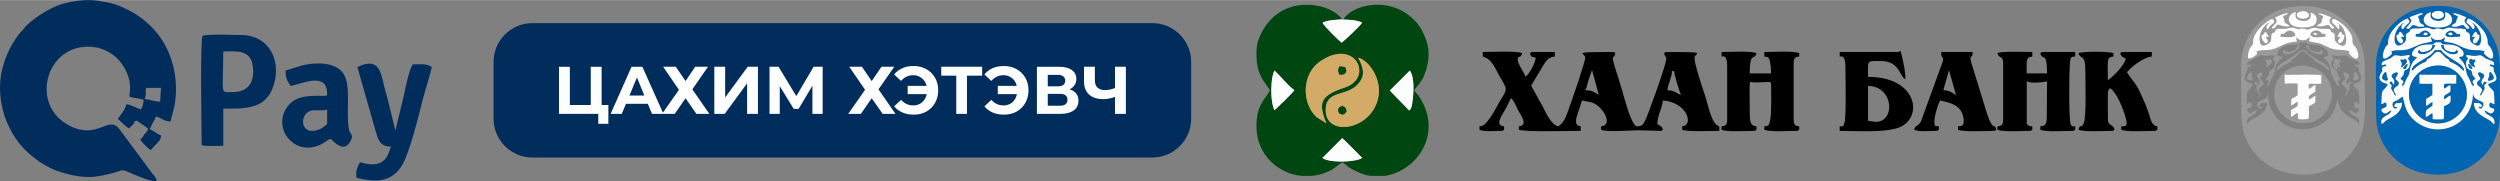
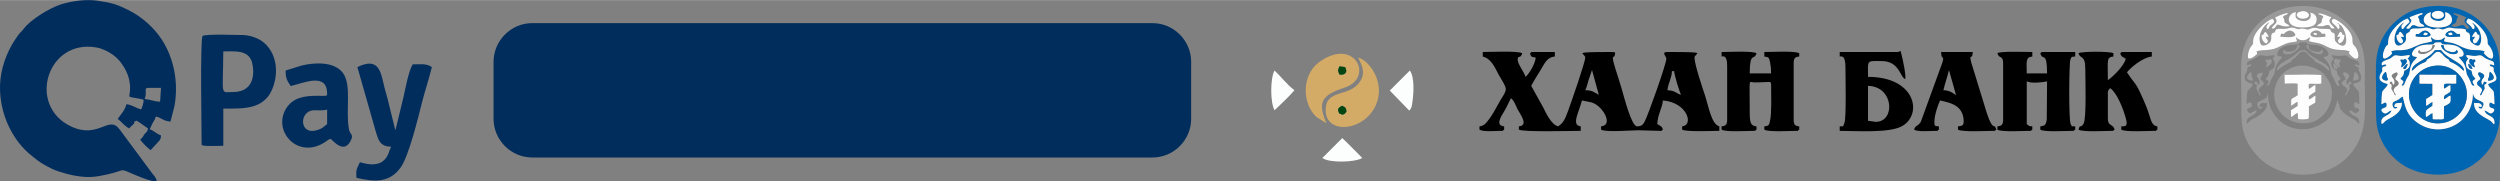
<svg xmlns="http://www.w3.org/2000/svg" xml:space="preserve" width="317px" height="23px" version="1.1" style="shape-rendering:geometricPrecision; text-rendering:geometricPrecision; image-rendering:optimizeQuality; fill-rule:evenodd; clip-rule:evenodd" viewBox="0 0 166.14 12.04">
  <rect x="0" y="0" width="166.14" height="12.04" fill="#808080" stroke="none" />
  <defs>
    <style type="text/css">  .fil4 {fill:black} .fil3 {fill:#004611} .fil7 {fill:#0066B2} .fil1 {fill:#012D5D} .fil0 {fill:#012D5D} .fil8 {fill:#999999} .fil5 {fill:#D3AB67} .fil6 {fill:#FCFEFE} .fil9 {fill:#FDFDFD} .fil2 {fill:white;fill-rule:nonzero}  </style>
  </defs>
  <g id="Layer_x0020_1">
    <path class="fil0" d="M35.37 1.53l41.22 0c1.41,0 2.57,1.16 2.57,2.57l0 3.79c0,1.41 -1.16,2.57 -2.57,2.57l-41.22 0c-1.41,0 -2.57,-1.16 -2.57,-2.57l0 -3.79c0,-1.41 1.16,-2.57 2.57,-2.57z" />
    <path class="fil1" d="M9.84 5.83l0.86 0 -0.06 0.92c-0.36,0 -0.68,-0.15 -1.03,-0.18 0.19,-0.4 -0.07,-0.74 0.23,-0.74zm-0.92 2.24c0,-0.01 0.13,-0.03 0.17,-0.06 0.01,0.01 0.02,0.01 0.03,0.02l0.06 0.05c0.01,0.01 0.03,0.02 0.04,0.02l0.62 0.43c-0.07,0.29 -0.1,0.2 -0.25,0.39 -0.05,0.07 -0.05,0.1 -0.1,0.17l-0.17 0.19c0.15,0.21 0.47,0.53 0.69,0.69l0.58 -0.63c0.08,-0.11 0.1,-0.15 0.11,-0.35 -0.28,-0.08 -0.49,-0.34 -0.75,-0.4 0.04,-0.07 0.05,-0.11 0.09,-0.2l0.09 -0.19c0.01,-0.01 0.03,-0.06 0.04,-0.07l0.11 -0.19c0.01,-0.01 0.01,-0.02 0.02,-0.04l0.05 -0.16c0.33,0.04 0.53,0.32 0.98,0.33l0.27 -1.05c0.27,-1.57 -0.04,-3.15 -0.85,-4.4 -0.52,-0.8 -1.35,-1.53 -2.2,-1.95 -0.74,-0.37 -1.09,-0.49 -2.07,-0.63 -0.84,-0.12 -1.8,0.05 -2.42,0.24 -0.76,0.24 -2.02,1.01 -2.47,1.61 -0.28,0.36 -0.17,0.11 -0.61,0.77 -0.55,0.83 -0.96,1.96 -0.98,3.05 -0.03,1.79 0.77,3.6 2.16,4.68 0.29,0.23 0.46,0.37 0.78,0.55 0.26,0.15 0.62,0.34 0.94,0.44 0.58,0.2 1.58,0.45 2.38,0.36 0.41,-0.04 1.27,-0.23 1.65,-0.37 0.23,-0.09 0.28,-0.08 0.51,0.01 0.36,0.15 1.62,0.73 1.99,0.66 -0.02,-0.24 -0.17,-0.37 -0.29,-0.52l-2.18 -2.94c-0.73,-0.97 -1.39,0.7 -3.25,-0.2 -2.9,-1.4 -1.55,-5.82 1.73,-5.23 0.21,0.03 0.44,0.13 0.6,0.2 0.31,0.14 0.67,0.39 0.9,0.66 0.01,0 0.02,0.02 0.02,0.03 0.44,0.52 0.75,1.21 0.7,1.94 -0.02,0.45 -0.17,0.43 0.2,0.5 0.16,0.03 0.56,0.08 0.71,0.15 -0.01,0.22 -0.1,0.48 -0.17,0.63 -0.33,-0.07 -0.61,-0.31 -0.98,-0.34 -0.1,0.41 -0.37,0.67 -0.58,0.98 0.26,0.17 0.26,0.3 0.75,0.63l0.32 -0.31c0.06,-0.14 0.03,-0.05 0.03,-0.15z" />
    <path class="fil1" d="M15.47 6.11c-0.86,0 -0.65,0.32 -0.63,-2.7 0.77,0 1.62,-0.12 1.9,0.69 0.21,0.81 0.13,2.01 -1.27,2.01zm0.61 -3.79c-0.51,0 -2.33,-0.08 -2.62,0.06 -0.17,0.35 -0.06,6.28 -0.06,7.24 0.1,0.11 0.92,0.07 1.44,0.06l0 -2.47c1.45,0 3.01,0.11 3.43,-1.86 0.21,-0.94 -0.03,-2.03 -0.86,-2.62 -0.33,-0.23 -0.83,-0.41 -1.33,-0.41z" />
    <path class="fil1" d="M26.63 11.12c0.54,-0.77 1.14,-3.23 1.43,-4.38 0.2,-0.77 0.45,-1.51 0.64,-2.29 -0.38,-0.25 -0.68,-0.18 -1.27,-0.18 -0.27,0.4 -0.5,1.66 -0.61,2.15l-0.54 2.22c-0.01,-0.01 -0.01,-0.04 -0.02,-0.04l-0.51 -2.07c-0.06,-0.24 -0.15,-0.51 -0.2,-0.72 -0.24,-1 -0.34,-2.07 -1.8,-1.36l1.25 4.38c0.14,0.45 0.26,0.91 0.99,0.91 -0.17,0.36 -0.16,0.6 -0.47,0.9 -0.14,0.14 -0.26,0.19 -0.46,0.24 -0.48,0.12 -1.14,-0.11 -1.14,-0.11 -0.27,0.53 -0.26,0.59 -0.23,1.04 1.13,0.26 2.17,0.38 2.94,-0.69z" />
    <path class="fil1" d="M20.82 7.32c0.3,0 0.64,0.03 0.92,-0.04l0 0.96c-0.24,0.16 -0.24,0.26 -0.6,0.38 -1.26,0.44 -1.29,-1.22 -0.32,-1.3zm-1.84 -2.64c0,0.56 0.12,0.69 0.34,1.03 0.9,-0.21 2.42,-0.92 2.42,0.52 0,0.17 -0.03,0.13 -0.68,0.13 -0.78,0 -1.62,0.09 -2.08,0.9 -0.81,1.43 0.7,3.2 2.41,2.3 0.35,-0.18 0.36,-0.28 0.58,-0.34 0.17,0.11 0.94,1.12 1.39,0 0.12,-0.32 -0.12,-0.28 -0.18,-0.69 -0.21,-1.32 0.19,-2.82 -0.37,-3.66 -0.56,-0.81 -1.94,-0.73 -2.77,-0.52l-1.06 0.33z" />
-     <path class="fil2" d="M40.43 6.97l0 1.25 -0.67 0 0 -0.66 -2.61 0 0 -3.13 0.72 0 0 2.54 1.39 0 0 -2.54 0.72 0 0 2.54 0.45 0zm2.62 -0.08l-1.45 0 -0.28 0.67 -0.74 0 1.39 -3.13 0.72 0 1.4 3.13 -0.76 0 -0.28 -0.67zm-0.23 -0.55l-0.49 -1.2 -0.5 1.2 0.99 0zm2.09 -1.91l0.65 0.95 0.64 -0.95 0.85 0 -1.04 1.5 1.13 1.63 -0.86 0 -0.72 -1.04 -0.72 1.04 -0.84 0 1.12 -1.6 -1.05 -1.53 0.84 0zm2.56 0l0.72 0 0 2.04 1.5 -2.04 0.68 0 0 3.13 -0.72 0 0 -2.03 -1.49 2.03 -0.69 0 0 -3.13zm6.52 3.13l0 -1.87 -0.92 1.54 -0.32 0 -0.93 -1.51 0 1.84 -0.68 0 0 -3.13 0.6 0 1.18 1.95 1.15 -1.95 0.6 0 0 3.13 -0.68 0zm3.29 -3.13l0.65 0.95 0.65 -0.95 0.85 0 -1.05 1.5 1.13 1.63 -0.85 0 -0.73 -1.04 -0.72 1.04 -0.84 0 1.12 -1.6 -1.05 -1.53 0.84 0zm3.45 -0.05c0.31,0 0.58,0.07 0.83,0.21 0.25,0.13 0.44,0.33 0.58,0.57 0.14,0.25 0.21,0.53 0.21,0.84 0,0.31 -0.07,0.58 -0.21,0.83 -0.14,0.25 -0.33,0.44 -0.58,0.58 -0.25,0.14 -0.52,0.2 -0.83,0.2 -0.28,0 -0.53,-0.04 -0.75,-0.14 -0.22,-0.09 -0.41,-0.23 -0.56,-0.41l0.46 -0.43c0.22,0.24 0.49,0.37 0.81,0.37 0.23,0 0.43,-0.07 0.58,-0.2 0.16,-0.14 0.27,-0.32 0.32,-0.55l-1.27 0 0 -0.55 1.26 0c-0.05,-0.21 -0.16,-0.39 -0.32,-0.51 -0.15,-0.13 -0.35,-0.2 -0.57,-0.2 -0.32,0 -0.59,0.13 -0.81,0.38l-0.46 -0.43c0.15,-0.19 0.34,-0.32 0.56,-0.42 0.22,-0.1 0.47,-0.14 0.75,-0.14zm4.54 0.64l-1.01 0 0 2.54 -0.71 0 0 -2.54 -1 0 0 -0.59 2.72 0 0 0.59zm1.45 -0.64c0.31,0 0.59,0.07 0.84,0.21 0.24,0.13 0.44,0.33 0.58,0.57 0.14,0.25 0.21,0.53 0.21,0.84 0,0.31 -0.07,0.58 -0.21,0.83 -0.14,0.25 -0.34,0.44 -0.58,0.58 -0.25,0.14 -0.53,0.2 -0.84,0.2 -0.27,0 -0.52,-0.04 -0.75,-0.14 -0.22,-0.09 -0.4,-0.23 -0.55,-0.41l0.46 -0.43c0.22,0.24 0.49,0.37 0.81,0.37 0.23,0 0.42,-0.07 0.58,-0.2 0.16,-0.14 0.26,-0.32 0.31,-0.55l-1.27 0 0 -0.55 1.26 0c-0.05,-0.21 -0.15,-0.39 -0.31,-0.51 -0.16,-0.13 -0.35,-0.2 -0.57,-0.2 -0.32,0 -0.59,0.13 -0.81,0.38l-0.46 -0.43c0.15,-0.19 0.33,-0.32 0.55,-0.42 0.23,-0.1 0.48,-0.14 0.75,-0.14zm4.36 1.55c0.19,0.06 0.34,0.15 0.44,0.28 0.1,0.12 0.15,0.28 0.15,0.47 0,0.28 -0.1,0.49 -0.31,0.65 -0.21,0.15 -0.51,0.23 -0.9,0.23l-1.55 0 0 -3.13 1.46 0c0.37,0 0.65,0.07 0.85,0.21 0.2,0.14 0.31,0.34 0.31,0.6 0,0.16 -0.04,0.29 -0.12,0.41 -0.08,0.12 -0.19,0.21 -0.33,0.28zm-1.45 -0.2l0.68 0c0.16,0 0.28,-0.03 0.36,-0.1 0.08,-0.06 0.12,-0.16 0.12,-0.28 0,-0.12 -0.04,-0.22 -0.13,-0.28 -0.08,-0.07 -0.2,-0.1 -0.35,-0.1l-0.68 0 0 0.76zm0.8 1.29c0.34,0 0.51,-0.13 0.51,-0.4 0,-0.26 -0.17,-0.39 -0.51,-0.39l-0.8 0 0 0.79 0.8 0zm4.39 -2.59l0 3.13 -0.72 0 0 -1.13c-0.27,0.1 -0.52,0.15 -0.76,0.15 -0.42,0 -0.74,-0.1 -0.96,-0.3 -0.22,-0.2 -0.34,-0.49 -0.34,-0.87l0 -0.98 0.72 0 0 0.9c0,0.21 0.06,0.38 0.17,0.48 0.12,0.11 0.28,0.17 0.5,0.17 0.24,0 0.46,-0.05 0.67,-0.14l0 -1.41 0.72 0z" />
    <g id="_1913672517680">
-       <path class="fil3" d="M87.88 10.49l1.32 -1.32c0.45,0.41 0.88,0.88 1.33,1.32 -0.44,0.29 -2.2,0.35 -2.65,0zm-1.18 -10.18l0.3 0c0.98,0.04 1.85,0.46 2.19,0.97 -0.46,0.03 -0.94,0.04 -1.3,0.22 0.12,0.26 1.1,1.21 1.27,1.33 0.31,-0.24 1.15,-1.04 1.37,-1.33 -0.34,-0.18 -0.84,-0.19 -1.27,-0.21 0.34,-0.54 1.18,-0.95 2.14,-0.98l0.28 0c0.78,0.03 1.61,0.32 2.28,0.99 0.34,0.34 0.49,0.58 0.69,1.03 0.42,0.94 0.36,1.73 -0.01,2.68 -0.16,0.42 -0.48,0.72 -0.66,0.98 0.13,0.2 0.24,0.28 0.39,0.51 1.51,2.42 -0.22,4.86 -2.34,5.18l-0.96 0c-0.29,-0.04 -0.58,-0.13 -0.86,-0.27 -0.18,-0.09 -0.39,-0.18 -0.54,-0.28 -0.24,-0.17 -0.19,-0.19 -0.48,-0.35 -0.39,0.26 -0.51,0.44 -1.01,0.65 -0.33,0.14 -0.67,0.22 -1.01,0.25l-0.67 0c-1.58,-0.15 -2.94,-1.4 -3,-3.16l0 -0.3c0.04,-1.3 0.58,-1.62 0.9,-2.23 -0.5,-0.74 -0.86,-1.08 -0.9,-2.23l0 -0.39c0.02,-0.5 0.13,-0.79 0.32,-1.17 0.67,-1.34 1.81,-1.85 2.88,-1.89zm1.45 7.88l-0.66 -0.42c-0.99,-0.91 -0.98,-2.82 0.19,-3.66 2.36,-1.69 3.66,1.05 1.69,1.7 -1.63,0.53 -1.79,1.02 -1.22,2.38zm4.21 -2.18l1.33 -1.33c0.32,0.42 0.26,1.49 0.18,2.04 -0.04,0.27 -0.04,0.46 -0.22,0.62l-1.29 -1.33zm-7.66 1.31c-0.29,-0.52 -0.29,-2.12 0,-2.64 0.44,0.41 0.82,0.93 1.32,1.31 -0.25,0.32 -1.01,1.04 -1.32,1.33zm5.56 -3.5c0.71,0.19 1.64,1.46 1.31,2.76 -0.53,2.11 -3.45,2.49 -3.47,0.76 -0.02,-1.49 1.55,-0.82 2.29,-1.94 0.4,-0.6 0.07,-1.15 -0.13,-1.58z" />
      <path class="fil4" d="M111.11 4.72l0.15 0c0.01,0.29 0.35,1.36 0.45,1.57 -0.35,-0.09 -0.36,-0.28 -0.9,-0.3 0.05,-0.49 0.29,-0.79 0.3,-1.27zm-5.31 -0.07l0.45 1.64c-0.32,-0.16 -0.4,-0.3 -0.9,-0.3 0.1,-0.19 0.15,-0.46 0.22,-0.68l0.21 -0.61c0,-0.01 0.01,-0.04 0.02,-0.05zm-7.26 -0.9c0.47,0.11 0.74,0.58 0.95,1 0.13,0.27 0.21,0.37 0.35,0.62 0.14,0.26 0.29,0.46 0.2,0.7 -0.06,0.19 -0.24,0.42 -0.35,0.62 -0.15,0.27 -0.23,0.41 -0.38,0.68 -0.11,0.19 -0.25,0.42 -0.38,0.58 -0.16,0.21 -0.29,0.41 -0.61,0.44l0 0.22c0.27,0.16 1.07,0.08 1.42,0.08 0.28,0 0.03,0.02 0.22,-0.08l0 -0.22c-0.57,-0.05 -0.27,-0.57 0.02,-1.03 0.17,-0.28 0.28,-0.56 0.43,-0.84 0.22,0.16 0.32,0.5 0.45,0.75 0.16,0.3 0.75,1.06 0.08,1.12l0 0.22c0.3,0.17 3.51,0.08 4.11,0.08l0 -0.3c-0.66,-0.07 -0.1,-0.97 0.08,-1.72 0.52,0.12 0.71,0.07 1.1,0.39 0.5,0.42 0.86,1.27 0.17,1.33l0 0.22c0.32,0.19 2.07,0.04 2.47,0.04l1.42 0.04c0.29,0 0.03,0.02 0.22,-0.08 -0.06,-0.25 -0.18,-0.24 -0.37,-0.37 0.02,-0.65 0.33,-1.05 0.37,-1.57 1.63,0.13 2.07,1.65 1.28,1.72l0 0.22c0.28,0.16 2.02,0.08 2.47,0.08l0 -0.3c-0.53,-0.14 -0.71,-1.33 -0.97,-2.11 -0.15,-0.45 -0.68,-2.01 -0.68,-2.46 0,-0.31 1.03,-0.37 -1.8,-0.37 -0.44,0 -0.07,0.28 -0.07,0.45 0,0.33 -1.2,3.72 -1.44,4.17 -0.12,0.21 -0.2,0.32 -0.51,0.32 -0.37,0 -0.87,-1.99 -1.02,-2.5 -0.13,-0.45 -0.27,-0.86 -0.41,-1.31 -0.34,-1.1 -0.09,-0.65 -0.04,-0.94 0.03,-0.14 0.04,-0.19 -0.17,-0.19 -2.82,0 -1.8,0.06 -1.8,0.37 0,0.3 -0.93,2.97 -1.15,3.57 -0.18,0.47 -0.27,0.75 -0.65,1 -0.44,-0.1 -0.79,-0.84 -0.99,-1.25l-0.8 -1.44c0.2,-0.38 0.41,-0.71 0.64,-1.08 0.24,-0.39 0.4,-0.83 0.93,-0.87l0 -0.3 -1.42 0c-0.29,0 -0.03,-0.02 -0.23,0.08 0.07,0.26 0.08,0.23 0.38,0.29 -0.03,0.4 -0.45,1.11 -0.68,1.28 -0.08,-0.3 -0.52,-0.85 -0.52,-1.13 0,-0.36 0.19,-0.02 0.3,-0.44 -0.29,-0.17 -2.16,-0.08 -2.62,-0.08l0 0.3z" />
      <path class="fil4" d="M132.74 3.53c0.11,0.4 0.38,0.11 0.38,0.67l0 3.74c0,0.31 -0.08,0.43 -0.38,0.45l0 0.22c0.29,0.17 1.68,0.08 2.1,0.08 0.28,0 0.02,0.02 0.22,-0.08l0 -0.22c-0.32,-0.03 -0.13,0.01 -0.37,-0.15l0 -2.84c0.32,0.15 1.02,0.07 1.35,0l-0.02 2.53c-0.04,0.3 -0.09,0.43 -0.43,0.46l0 0.22c0.28,0.17 1.68,0.08 2.09,0.08 0.29,0 0.03,0.02 0.23,-0.08l0 -0.22c-0.32,-0.03 -0.16,0.08 -0.3,-0.15 -0.14,-0.24 -0.11,-4.07 -0.02,-4.29 0.09,-0.21 0.06,-0.18 0.32,-0.2l0 -0.3 -2.1 0c-0.29,0 -0.03,-0.02 -0.22,0.08 0.15,0.56 0.45,-0.2 0.45,1.34l-1.35 0c0,-0.72 -0.11,-1.08 0.37,-1.12l0 -0.3c-0.29,0 -2.2,-0.07 -2.32,0.08z" />
      <path class="fil4" d="M114.41 3.75c0.06,0 0.37,-0.16 0.37,0.6l0 3.59c0,0.31 -0.08,0.43 -0.37,0.45l0 0.22c0.28,0.17 1.68,0.08 2.09,0.08 0.29,0 0.03,0.02 0.23,-0.08l0 -0.22c-0.4,-0.03 -0.45,-0.26 -0.45,-0.97 0,-2.39 -0.09,-1.95 0.3,-1.95 1.05,0 1.12,-0.13 1.12,0.15 0,0.62 0.05,1.86 -0.07,2.4 -0.07,0.28 -0.06,0.34 -0.38,0.37l0 0.22c0.29,0.17 1.68,0.08 2.1,0.08 0.28,0 0.02,0.02 0.22,-0.08l0 -0.22c-0.3,-0.02 -0.37,-0.14 -0.37,-0.45l0 -3.74c0,-0.31 0.07,-0.43 0.37,-0.45l0 -0.22c-0.29,-0.17 -1.88,-0.08 -2.32,-0.08l0 0.3c0.32,0.03 0.31,0.09 0.38,0.37 0.05,0.25 0.07,0.44 0.07,0.75l-1.42 0c0,-1.49 0.31,-0.82 0.45,-1.34 -0.3,-0.17 -1.88,-0.08 -2.32,-0.08l0 0.3z" />
      <path class="fil4" d="M138.13 3.53c0.11,0.42 0.45,0.07 0.45,1.04 0,0.6 0.09,3.28 -0.11,3.63 -0.22,0.38 -0.22,-0.02 -0.34,0.41 0.29,0.17 1.75,0.08 2.17,0.08 0.29,0 0.03,0.02 0.23,-0.08 -0.12,-0.43 -0.45,-0.19 -0.45,-0.74l0 -1.73c0,-0.16 0.06,-0.16 0.15,-0.29 0.46,0.31 0.87,1.38 1.03,1.96 0.19,0.63 -0.04,0.57 -0.29,0.58l0 0.22c0.3,0.17 1.75,0.08 2.17,0.08 0.29,0 0.03,0.02 0.23,-0.08l0 -0.22c-0.35,-0.04 -0.41,-0.36 -0.55,-0.79 -0.13,-0.41 -0.24,-0.67 -0.4,-1.03 -0.52,-1.18 -0.49,-0.9 -1.07,-1.77 0.2,-0.28 1.05,-1 1.65,-1.05l0 -0.3 -1.88 0c-0.28,0 -0.02,-0.02 -0.22,0.08 0.07,0.25 0.18,0.24 0.37,0.37 -0.1,0.45 -0.82,1.17 -1.19,1.42 0,-0.32 -0.01,-0.65 -0.01,-0.98 0.01,-0.39 0.01,-0.56 0.38,-0.59l0 -0.22c-0.24,-0.14 -2.22,-0.12 -2.32,0z" />
      <path class="fil4" d="M124.66 8.09l-0.52 -0.07 0 -2.32c1.73,0.03 1.83,2.39 0.52,2.39zm1.42 -4.64l-3.82 0 0 0.3c0.06,0.01 0.38,-0.16 0.38,0.67 0,0.59 0.07,3.42 -0.07,3.75 -0.14,0.32 0,0.19 -0.31,0.22l0 0.3c1.15,0 3.35,0.16 4.17,-0.33 1.36,-0.81 0.85,-3.26 -2.29,-3.26 0,-1.15 -0.12,-1.05 0.89,-1.05 1.21,0 1.23,1.07 1.58,1.2 0.08,-0.19 -0.15,-1.26 -0.23,-1.58 -0.11,-0.47 -0.05,-0.22 -0.3,-0.22z" />
      <path class="fil4" d="M129.15 5.99c0.11,-0.48 0.26,-0.86 0.37,-1.34l0.47 1.66 -0.34 -0.21c-0.2,-0.08 -0.27,-0.1 -0.5,-0.11zm-1.95 2.62c0.28,0.16 1.08,0.08 1.43,0.08 0.28,0 0.02,0.02 0.22,-0.08l0 -0.22c-0.27,-0.02 -0.3,-0.01 -0.3,-0.3 0,-0.42 0.24,-1.14 0.38,-1.42 0.66,0.15 1.57,0.3 1.57,1.42 0,0.25 -0.15,0.28 -0.38,0.3l0 0.22c0.3,0.17 1.88,0.08 2.32,0.08 0.29,0 0.03,0.02 0.23,-0.08 -0.14,-0.52 -0.2,0.21 -0.63,-1.09l-1.04 -3.38c-0.16,-0.68 0.08,-0.08 0.1,-0.69l-2.1 0c0.01,0.59 0.23,0.16 0.09,0.68l-1.44 3.96c-0.21,0.33 -0.36,0.21 -0.45,0.52z" />
      <path class="fil5" d="M89.02 4.95c-0.12,-0.24 -0.13,-0.29 0,-0.55l0.37 0.05c0.18,0.31 0.05,0.55 -0.37,0.5zm-0.87 3.24c-0.57,-1.36 -0.41,-1.85 1.22,-2.38 1.97,-0.65 0.67,-3.39 -1.69,-1.7 -1.17,0.84 -1.18,2.75 -0.19,3.66l0.66 0.42z" />
      <path class="fil5" d="M89.19 7.02c0.22,0.1 0.28,0.14 0.29,0.4 -0.16,0.21 -0.24,0.24 -0.48,0.11 -0.14,-0.26 -0.09,-0.37 0.19,-0.51zm1.07 -3.2c0.2,0.43 0.53,0.98 0.13,1.58 -0.74,1.12 -2.31,0.45 -2.29,1.94 0.02,1.73 2.94,1.35 3.47,-0.76 0.33,-1.3 -0.6,-2.57 -1.31,-2.76z" />
-       <path class="fil6" d="M89.26 1.29l-0.07 -0.01c-0.46,0.03 -0.94,0.04 -1.3,0.22 0.12,0.26 1.1,1.21 1.27,1.33 0.31,-0.24 1.15,-1.04 1.37,-1.33 -0.34,-0.18 -0.84,-0.19 -1.27,-0.21z" />
      <path class="fil6" d="M93.65 7.34c0.18,-0.16 0.18,-0.35 0.22,-0.62 0.08,-0.55 0.14,-1.62 -0.18,-2.04l-1.33 1.33 1.29 1.33z" />
      <path class="fil6" d="M87.88 10.49c0.45,0.35 2.21,0.29 2.65,0 -0.45,-0.44 -0.88,-0.91 -1.33,-1.32l-1.32 1.32z" />
      <path class="fil6" d="M84.7 7.32c0.31,-0.29 1.07,-1.01 1.32,-1.33 -0.5,-0.38 -0.88,-0.9 -1.32,-1.31 -0.29,0.52 -0.29,2.12 0,2.64z" />
      <path class="fil3" d="M89.02 4.95c0.42,0.05 0.55,-0.19 0.37,-0.5l-0.37 -0.05c-0.13,0.26 -0.12,0.31 0,0.55z" />
      <path class="fil3" d="M89 7.53c0.24,0.13 0.32,0.1 0.48,-0.11 -0.01,-0.26 -0.07,-0.3 -0.29,-0.4 -0.28,0.14 -0.33,0.25 -0.19,0.51z" />
    </g>
    <g id="_1913672501904">
      <path class="fil7" d="M159.13 7.07c-0.03,-0.05 0.02,-0.14 0.05,-0.17 0.09,-0.09 0.26,-0.04 0.44,-0.08 0,0.63 -0.54,0.89 -0.96,1.12 -0.19,0.1 -0.25,0.24 -0.33,0.27l-0.04 0.01c0,-0.01 -0.01,0 -0.02,0 -0.12,-0.58 0.52,-0.45 0.66,-0.88 -0.16,0 -0.24,0.16 -0.39,0.19 -0.16,0.02 -0.47,-0.26 -0.11,-0.36 0.16,-0.05 0.23,-0.13 0.14,-0.36 -0.18,-0.01 -0.15,0.07 -0.31,0.11 0,-0.12 0.02,-0.77 0.06,-0.83 0.08,-0.17 0.33,-0.31 0.36,-0.51 -0.12,-0.06 -0.69,-0.11 -0.51,-0.61 0.03,-0.08 0.08,-0.13 0.12,-0.2 0.07,-0.14 0.01,-0.09 0.02,-0.22 0.02,-0.21 0.23,-0.06 0.28,-0.24 -0.09,-0.08 -0.18,-0.01 -0.29,0.03 -0.08,-0.19 0.08,-0.28 0.24,-0.34 0.21,-0.08 0.28,-0.08 0.44,-0.22 0.21,-0.18 0.25,-0.09 0.54,-0.07 0.27,0.01 0.39,-0.05 0.62,-0.06 -0.02,0.16 -0.06,0.16 -0.15,0.22 0.05,0.08 0.1,0.07 0.13,0.2 0.12,0.45 -0.19,0.54 -0.34,0.62 -0.07,0.45 -0.11,0.29 -0.26,0.54 0.08,0.09 0.12,0.06 0.2,0.18 -0.01,0.16 -0.09,0.11 -0.11,0.28 0.19,0.01 0.17,-0.15 0.31,-0.43 0.1,-0.21 0.19,-0.25 0.22,-0.51 0.03,-0.32 0.13,-0.57 0.34,-0.78 0.03,-0.03 0.15,-0.16 0.15,-0.17 0,-0.06 -0.45,0.02 -0.31,-0.33 0.16,-0.37 0.57,-0.49 0.94,-0.51 0.11,-0.01 0.27,0 0.37,-0.01 0.08,-0.01 0.06,0 0.12,-0.05 0.03,-0.03 0.01,-0.02 0.04,-0.05 0.05,-0.06 0.41,-0.04 0.41,-0.04 0.08,0.07 0.05,0.11 0.18,0.13 0.14,0.03 0.48,-0.02 0.8,0.09 0.24,0.07 0.64,0.36 0.52,0.64 -0.06,0.1 -0.14,0.09 -0.3,0.1 0.07,0.15 0.22,0.24 0.33,0.43 0.1,0.17 0.14,0.35 0.17,0.58 0.02,0.21 0.14,0.32 0.22,0.51 0.13,0.26 0.11,0.42 0.31,0.4 -0.02,-0.17 -0.1,-0.11 -0.11,-0.28 0.06,-0.12 0.1,-0.09 0.19,-0.18 -0.15,-0.25 -0.18,-0.1 -0.26,-0.54 -0.17,-0.1 -0.3,-0.1 -0.35,-0.32 -0.05,-0.23 0.01,-0.37 0.14,-0.48 -0.09,-0.1 -0.12,-0.06 -0.14,-0.24 0.22,0.01 0.34,0.07 0.61,0.06 0.26,-0.02 0.32,-0.1 0.51,0.05 0.18,0.14 0.2,0.14 0.43,0.23 0.2,0.07 0.31,0.08 0.3,0.34 -0.15,-0.02 -0.2,-0.1 -0.3,-0.03 0.04,0.2 0.27,0.03 0.27,0.28 0.01,0.12 -0.03,0.08 0.04,0.21 0.36,0.66 -0.04,0.59 -0.41,0.79 0.03,0.22 0.28,0.32 0.37,0.51 0.03,0.08 0.05,0.7 0.05,0.83 -0.17,-0.03 -0.14,-0.11 -0.31,-0.11 -0.11,0.33 0.07,0.34 0.17,0.37 0.3,0.09 0,0.36 -0.11,0.35 -0.11,0 -0.23,-0.16 -0.41,-0.2 0.11,0.46 0.75,0.27 0.65,0.92 -0.08,-0.02 -0.12,-0.11 -0.18,-0.17 -0.16,-0.14 -0.4,-0.23 -0.64,-0.39 -0.25,-0.17 -0.53,-0.41 -0.53,-0.86 0.12,0.01 0.09,0.02 0.24,0.01 0.27,-0.02 0.45,0.36 0.06,0.23 0.02,0.13 0.07,0.14 0.22,0.14 0.32,-0.52 -0.09,-0.43 -0.42,-0.68 -0.09,-0.07 -0.15,-0.24 -0.16,-0.29 0,-0.01 0,-0.02 -0.01,-0.02 -0.02,2.15 -2.42,3.09 -3.92,1.74 -0.56,-0.5 -0.6,-1.02 -0.74,-1.55l-0.08 0.04c-0.38,0.31 -0.37,0.19 -0.54,0.32 -0.18,0.13 0.03,0.65 0.26,0.35 -0.08,-0.07 -0.13,0.04 -0.19,-0.05zm5.39 -4.97c0.11,0.09 0.05,0.06 0.12,0.16 0.11,0.17 -0.02,-0.03 0.12,0.06 0.03,0.18 -0.01,0.24 -0.08,0.36 -0.07,0.11 -0.1,0.21 -0.28,0.18 -0.16,-0.28 0.04,-0.22 0.08,-0.43l-0.2 0.02c0.03,-0.09 0.15,-0.31 0.24,-0.35zm-5.25 0.22c0.13,-0.06 0.04,0.07 0.13,-0.06 0.06,-0.11 -0.01,-0.09 0.12,-0.15 0.09,0.04 0.21,0.24 0.24,0.34l-0.21 -0.01c0.04,0.14 0.29,0.29 0.03,0.44 -0.2,-0.04 -0.34,-0.3 -0.31,-0.56zm-0.37 1.09c0.04,0.1 0.12,0.07 0.02,0.2 -0.02,0.03 -0.58,0.55 -0.56,0.08 0,-0.18 0.09,-0.4 0.16,-0.54 0.18,-0.31 0.16,0.03 0.2,-0.48 0.06,-0.66 0.97,-1.41 1.29,-1.44 0.16,0.21 0.15,0.23 -0.05,0.39 -0.26,0.23 -0.18,0.28 -0.33,0.31 -0.11,-0.28 0.06,-0.3 0.14,-0.45 -0.2,0.09 -0.45,0.39 -0.55,0.65 -0.25,0.67 0.03,1.21 0.57,0.69 0.26,-0.25 -0.08,-0.5 0.25,-0.66 0.18,-0.09 0.04,-0.01 0.13,-0.16 0.07,-0.14 0.31,-0.11 0.49,-0.11 0.46,0 0.52,-0.12 0.8,-0.02 0.11,0.03 0.18,0.09 0.28,0.08 0.11,-0.02 0.14,-0.07 0.32,-0.06 0.14,0.01 0.19,0.08 0.31,0.06 0.05,-0.01 0.19,-0.08 0.27,-0.1 0.22,-0.06 0.36,0.04 0.59,0.04 0.21,0 0.43,0 0.62,0.05 0.04,0.1 0.01,0.13 0.09,0.19 0.09,0.07 0.08,-0.01 0.16,0.1 0.16,0.28 -0.14,0.42 0.28,0.69 0.26,0.17 0.45,0.18 0.5,-0.2 0.08,-0.6 -0.3,-1.07 -0.61,-1.24 0.05,0.1 0.28,0.26 0.13,0.44 -0.13,0 -0.02,0.04 -0.18,-0.16 -0.21,-0.25 -0.45,-0.22 -0.2,-0.53 0.32,0.03 0.96,0.63 1.16,1.03 0.06,0.12 0.12,0.26 0.13,0.41 0.03,0.38 -0.03,0.17 0.14,0.4 0.11,0.14 0.34,0.6 0.18,0.8 -0.17,0.09 -0.5,-0.25 -0.57,-0.35 0.06,-0.14 0.03,0.01 0.08,-0.1 -0.5,-0.24 -0.73,0.11 -1.7,-0.39 -0.56,-0.29 -0.86,-0.19 -1.02,-0.31 0.02,-0.13 0.09,-0.14 0.04,-0.25 -0.15,0.11 -0.18,0.19 -0.49,0.18 -0.25,-0.01 -0.29,-0.09 -0.41,-0.2 -0.02,0.19 0.05,0.13 0.05,0.3 -0.46,0.12 -0.62,0.09 -1.05,0.3 -0.97,0.48 -1.15,0.14 -1.66,0.36zm3.01 -2.68c0.5,-0.09 0.72,0.4 0.23,0.5 -0.5,0.1 -0.78,-0.39 -0.23,-0.5zm1.12 0.16c0.13,-0.08 0.75,0.21 0.87,0.25 -0.04,0.14 -0.01,0.03 -0.08,0.12 -0.17,0.25 0.29,0.43 0.28,0.61 -0.29,0.15 -0.23,-0.27 -0.51,-0.21 -0.17,0.04 -0.45,0.2 -0.67,0.06 0.07,-0.13 0.23,-0.14 0.29,-0.24 0.06,-0.08 0.02,-0.1 0.06,-0.21 0.04,-0.13 0.06,-0.04 0.08,-0.18 -0.22,-0.17 -0.24,-0.07 -0.32,-0.2zm-2.9 0.25c0.15,-0.05 0.73,-0.31 0.87,-0.27 -0.03,0.18 -0.14,0.02 -0.32,0.25 0.03,0.06 0.07,0.09 0.09,0.18 0.03,0.11 -0.01,0.11 0.06,0.2 0.1,0.13 0.25,0.09 0.28,0.25 -0.57,0.06 -0.48,-0.06 -0.69,-0.09 -0.25,-0.04 -0.19,0.34 -0.49,0.22 0,-0.09 -0.03,0 0.04,-0.1 0.02,-0.02 0.05,-0.05 0.07,-0.08 0.38,-0.42 0.15,-0.35 0.09,-0.56zm2.35 -0.32c0.46,-0.05 0.95,1 -0.45,1 -1.33,0.01 -1.06,-0.93 -0.48,-1.01 -0.03,0.2 -0.08,0.3 0.07,0.44 0.28,0.24 1.05,0.21 0.86,-0.43zm3.61 7.38c0.1,-0.63 0.04,-1.7 0.04,-2.39 0,-0.74 0.05,-1.7 -0.1,-2.35 -0.29,-1.3 -1.16,-2.22 -2.16,-2.69 -1.19,-0.57 -2.88,-0.5 -3.99,0.15 -0.89,0.51 -1.75,1.47 -1.94,2.87 -0.09,0.67 -0.03,1.71 -0.03,2.41 0,0.73 -0.06,1.67 0.09,2.35 0.29,1.27 1.19,2.23 2.18,2.67 1.21,0.55 2.86,0.5 3.95,-0.14 1.06,-0.63 1.76,-1.58 1.96,-2.88z" />
      <path class="fil8" d="M155.43 6.83l0.03 0c0,-0.01 0,-0.01 0,-0.02 -0.01,0 -0.02,0.01 -0.03,0.02 -0.02,0.03 -0.01,-0.01 -0.03,0.06 -0.01,0 -0.01,0.04 -0.01,0.05 -0.01,-0.12 -0.02,-0.16 -0.02,-0.31 -0.01,0.01 -0.02,0.01 -0.02,0.02 0,0.01 -0.01,0.02 -0.01,0.02 -0.08,0.16 0.05,-0.14 -0.02,0.05 -0.13,0.33 -0.15,0.85 -0.75,1.31 0,0 -0.01,0.01 -0.02,0.01 0,0 -0.01,0.01 -0.01,0.01 -0.45,0.33 -1.04,0.6 -1.78,0.52 -0.7,-0.08 -1.18,-0.41 -1.49,-0.8 -0.39,-0.46 -0.55,-0.92 -0.56,-1.73 -0.02,0.27 0,0.41 -0.2,0.52 -0.19,0.11 -0.44,0.17 -0.48,0.27 -0.06,0.14 0.05,0.33 0.13,0.39 0.13,-0.01 0.17,-0.03 0.2,-0.16 -0.12,0.05 -0.08,0.05 -0.21,0.03 0.03,-0.33 0.25,-0.24 0.34,-0.24 0.08,0 0.09,-0.02 0.16,-0.03 0.07,0.49 -0.44,0.8 -0.73,0.98 -0.2,0.11 -0.18,0.06 -0.43,0.25 -0.06,0.05 -0.12,0.15 -0.17,0.17 -0.12,-0.56 0.57,-0.45 0.65,-0.9 -0.22,0.03 -0.31,0.19 -0.42,0.2 -0.11,0 -0.25,-0.17 -0.22,-0.27 0.17,-0.17 0.4,-0.04 0.28,-0.44 -0.18,-0.03 -0.18,0.05 -0.31,0.09 0,-0.12 0.02,-0.74 0.05,-0.81 0.09,-0.18 0.33,-0.3 0.36,-0.5 -0.1,-0.08 -0.8,-0.13 -0.43,-0.77 0.14,-0.24 0.01,-0.17 0.09,-0.34 0.11,-0.13 0.22,-0.01 0.24,-0.19 -0.1,-0.04 -0.18,0.02 -0.29,0.04 -0.03,-0.38 0.25,-0.22 0.74,-0.59 0.17,-0.14 0.27,-0.05 0.52,-0.03 0.17,0.01 0.48,-0.07 0.59,-0.04 -0.02,0.16 -0.08,0.12 -0.15,0.22 0.12,0.12 0.18,0.24 0.14,0.47 -0.04,0.22 -0.17,0.23 -0.32,0.33 -0.06,0.09 -0.04,0.19 -0.09,0.31 -0.05,0.11 -0.13,0.15 -0.19,0.23 0.07,0.06 0.13,0.09 0.19,0.14 0.01,0.23 -0.07,0.14 -0.11,0.32 0.18,-0.01 0.18,-0.18 0.3,-0.43 0.1,-0.2 0.2,-0.26 0.23,-0.52 0.04,-0.33 0.14,-0.55 0.35,-0.77 0.42,-0.43 -0.34,-0.02 -0.16,-0.5 0.19,-0.49 0.89,-0.5 1.25,-0.52 0.18,-0.01 0.15,-0.03 0.23,-0.14 1.04,-0.01 -0.02,0.1 0.83,0.15 0.21,0.01 0.32,0.02 0.51,0.08 0.45,0.14 0.73,0.58 0.45,0.69 -0.16,0.05 -0.12,-0.02 -0.22,0.1 0.04,0.03 0.29,0.3 0.33,0.38 0.23,0.45 0.1,0.59 0.26,0.85 0.2,0.31 0.24,0.66 0.44,0.65 0.02,-0.05 0.02,0 0.02,-0.07 -0.01,-0.1 -0.07,-0.12 -0.1,-0.21 0.07,-0.13 0.12,-0.1 0.19,-0.2 -0.04,-0.1 -0.1,-0.13 -0.17,-0.23 -0.07,-0.11 -0.04,-0.2 -0.1,-0.32 -0.02,-0.02 -0.45,-0.16 -0.33,-0.6 0.04,-0.11 0.08,-0.04 0.14,-0.24 -0.06,-0.04 -0.12,-0.08 -0.15,-0.17 0.06,-0.01 0.42,0.05 0.58,0.04 0.25,-0.01 0.33,-0.1 0.51,0.04 0.16,0.13 0.21,0.15 0.43,0.22 0.23,0.08 0.34,0.1 0.33,0.36 -0.16,-0.01 -0.21,-0.09 -0.31,-0.03 0.04,0.16 0.14,0.04 0.25,0.18 0.09,0.18 -0.06,0.1 0.08,0.32 0.07,0.11 0.12,0.21 0.1,0.38 -0.02,0.33 -0.28,0.28 -0.53,0.39 0.02,0.21 0.29,0.34 0.37,0.52 0.03,0.06 0.05,0.7 0.04,0.82 -0.15,-0.03 -0.4,-0.37 -0.32,0.21 0.07,0.04 0.24,0.06 0.28,0.11 0.1,0.08 -0.1,0.28 -0.18,0.29 -0.12,0.01 -0.21,-0.17 -0.45,-0.2 0.09,0.5 0.73,0.26 0.66,0.91 -0.05,-0.02 -0.17,-0.2 -0.34,-0.3 -0.37,-0.21 -0.54,-0.27 -0.81,-0.57 -0.11,-0.12 -0.13,-0.19 -0.15,-0.29l0 0.02c0,-0.02 0,-0.03 -0.01,-0.04 -0.01,-0.06 -0.01,-0.13 -0.04,-0.22zm0.09 -2.35c-0.02,-0.06 -0.07,-0.22 -0.06,-0.27 0.01,-0.16 0.09,0 0.08,-0.26 -0.07,-0.03 0.05,-0.02 -0.08,-0.01 -0.27,0.02 0.02,0.05 -0.15,-0.02 -0.07,-0.02 0.09,-0.01 -0.08,-0.02 -0.05,0 -0.05,0 -0.07,0.02 -0.05,0.03 -0.07,0.1 -0.06,0.17 0.01,0.12 0.1,0.18 0.16,0.24 0.11,0.1 0.09,0.11 0.26,0.15zm-0.36 0.09l0.18 0.01c0.03,-0.18 -0.15,-0.32 -0.3,-0.37 0.02,0.15 0.06,0.27 0.12,0.36zm-4.56 -0.63c-0.15,0.22 0.16,0 -0.01,0.52 0.15,-0.04 0.59,-0.37 0.28,-0.55 -0.1,0.03 -0.05,0.05 -0.13,0.06 -0.15,0.03 -0.03,-0.02 -0.14,-0.03zm0.7 0.75c0.09,-0.02 0.22,-0.18 0.42,-0.31 0.18,-0.11 0.29,-0.15 0.48,-0.26 0.17,-0.09 0,-0.07 0.18,-0.2 0.08,-0.05 0.15,-0.1 0.21,-0.16 0.13,-0.11 0.23,-0.33 0.45,-0.34 0.27,-0.01 0.3,0.22 0.65,0.47 0.07,0.05 0.07,0.04 0.11,0.1 0.07,0.11 -0.03,0.04 0.08,0.11 0.18,0.11 0.32,0.14 0.49,0.26 0.17,0.12 0.28,0.25 0.41,0.35 0.08,-0.23 -0.23,-0.44 -0.38,-0.53 -0.3,-0.19 -0.84,-0.46 -1.06,-0.71 -0.09,-0.1 -0.06,-0.13 -0.24,-0.14 -0.4,-0.02 -0.27,0.16 -0.99,0.58 -0.39,0.23 -0.78,0.41 -0.81,0.78zm0.49 -1.39c-0.25,0.28 0.21,0.39 0.54,0.23 0.18,-0.09 0.55,-0.33 0.49,-0.53l-0.13 -0.02c-0.05,0.1 -0.04,0.48 -0.65,0.45 -0.27,-0.01 -0.11,-0.08 -0.25,-0.13zm2.56 -0.01c-0.15,0.04 -0.1,0.13 -0.26,0.15 -0.09,0.01 -0.24,-0.01 -0.33,-0.04 -0.28,-0.07 -0.31,-0.13 -0.35,-0.4l-0.15 -0.01c-0.02,0.42 1.27,0.98 1.09,0.3zm1.39 1.52c-0.1,0.18 0.13,0.22 0.13,0.46 -0.64,0.4 0.17,0.39 0.1,0.75 -0.03,0.13 -0.16,0.2 -0.11,0.32 0.12,-0.03 0.06,-0.01 0.14,-0.2 0.04,-0.08 0.09,-0.12 0.12,-0.19 0.08,-0.16 -0.01,-0.13 0,-0.26 0.02,-0.14 0.07,-0.08 0.16,-0.17 -0.03,-0.08 -0.05,-0.1 -0.17,-0.1 -0.05,0.09 -0.04,0.14 -0.1,0.2 -0.2,-0.24 0.04,-0.37 0.1,-0.52 0.07,-0.17 -0.2,-0.33 -0.37,-0.29zm0.62 0.53c0.19,0 0.27,-0.02 0.39,-0.1 0.01,-0.21 -0.11,-0.42 -0.27,-0.47 -0.07,0.52 -0.1,0.39 -0.12,0.57zm-2.37 -3.06c-0.12,0.06 -0.21,0.08 -0.25,-0.09 0.07,-0.02 0.14,-0.01 0.21,0.01 0.04,0.08 0.02,-0.01 0.04,0.08zm0.55 0.15c-0.01,-0.28 -0.04,-0.19 -0.23,-0.18 -0.36,-0.62 -1.3,0.2 -0.36,0.22 0.22,0 0.39,-0.02 0.59,-0.04zm-2.76 -0.17c-0.12,-0.02 -0.08,-0.04 -0.19,-0.02l-0.05 0.19c0.33,0.02 0.8,0.1 1,-0.09 -0.01,-0.17 -0.24,-0.36 -0.46,-0.3 -0.03,0.01 -0.04,0.02 -0.07,0.03 -0.08,0.04 -0.18,0.1 -0.23,0.19zm-1.68 3.37c-0.12,-0.05 -0.04,-0.1 -0.13,-0.21 -0.1,0.01 -0.1,0.02 -0.16,0.07 0.05,0.15 0.1,0.03 0.16,0.16 0.04,0.11 -0.04,0.12 -0.01,0.26l0.17 0.32c0.06,0.13 -0.02,0.04 0.08,0.1 0.03,-0.05 0.12,0.11 -0.06,-0.21 -0.19,-0.34 0.31,-0.38 0.29,-0.6 -0.06,-0.18 -0.15,-0.13 -0.23,-0.29 0.03,-0.19 0.15,-0.15 0.15,-0.4 -0.2,-0.01 -0.46,0.11 -0.36,0.27 0.11,0.17 0.25,0.28 0.1,0.53zm-0.5 -0.86c-0.1,0.03 -0.49,0.45 -0.11,0.55 0.23,0.06 0.28,0.04 0.2,-0.13 -0.07,-0.14 -0.05,-0.31 -0.09,-0.42zm3.84 1.12c0.18,-0.05 0.23,-0.2 0.44,-0.25l-0.01 0.45c-0.15,0.08 -0.3,0.18 -0.43,0.29l0 0.21c0.2,-0.03 0.25,-0.18 0.44,-0.24l-0.01 0.46 -0.34 0.2c0,0.01 -0.01,0.01 -0.01,0.01l-0.08 0.04c-0.01,0.22 0.03,0.68 -0.03,0.83 -0.18,0.04 -0.54,0.06 -0.69,0l-0.02 -0.38c-0.21,0.03 -0.22,0.18 -0.45,0.25l0 -0.45c0.16,-0.09 0.3,-0.19 0.44,-0.28l0 -0.26c-0.15,0.02 -0.26,0.17 -0.43,0.25 0.01,-0.62 -0.07,-0.35 0.43,-0.7l0 -0.76c-0.18,-0.05 -0.66,-0.01 -0.86,-0.01l-0.01 -0.59c0.76,0.01 1.72,-0.05 2.45,0.02l0 0.56c-0.15,0.05 -0.4,0.02 -0.58,0.02 -0.31,-0.01 -0.27,-0.01 -0.25,0.33zm-0.76 -1.51c-0.3,0.06 -0.49,0.16 -0.68,0.27l-0.1 0.07c-0.01,0.01 -0.01,0.01 -0.02,0.01 0,0.01 -0.01,0.01 -0.02,0.02 -0.53,0.39 -0.84,1.17 -0.69,1.9 0.19,0.91 1.03,1.69 2.25,1.51 1.22,-0.17 2.02,-1.85 1.25,-2.93 -0.21,-0.28 -0.17,-0.29 -0.47,-0.51 -0.32,-0.22 -0.97,-0.46 -1.52,-0.34zm2.79 -2.22c0.05,-0.05 0.01,-0.03 0.08,-0.05 0.14,0.07 0.04,0.04 0.12,0.16 0.08,0.12 -0.01,-0.03 0.13,0.05 0.02,0.25 -0.13,0.57 -0.37,0.54 -0.14,-0.26 0.03,-0.23 0.09,-0.43l-0.21 0.02 0.16 -0.29zm-5.17 0.16c0.13,-0.07 0.03,0.09 0.14,-0.08 0.06,-0.1 0.01,-0.07 0.11,-0.13 0.07,0.04 0.21,0.26 0.22,0.34l-0.2 -0.02c0.04,0.16 0.28,0.29 0.04,0.45 -0.17,-0.03 -0.36,-0.33 -0.31,-0.56zm-0.9 1.55c-0.05,-0.29 0.07,-0.65 0.22,-0.82 0.19,-0.23 0.07,-0.13 0.12,-0.43 0.11,-0.61 0.94,-1.28 1.27,-1.38 0.18,0.13 0.15,0.25 -0.01,0.36 -0.32,0.22 -0.13,0.23 -0.3,0.33 -0.01,-0.01 -0.07,-0.02 -0.08,-0.13 0,-0.06 0.01,-0.06 0.04,-0.12 0.04,-0.09 0.1,-0.12 0.15,-0.21 -0.35,0.15 -0.79,0.81 -0.6,1.39 0.11,0.32 0.51,0.08 0.63,-0.05 0.24,-0.27 -0.1,-0.59 0.34,-0.67 0.05,-0.39 0.41,-0.15 0.86,-0.26 0.23,-0.06 0.25,-0.09 0.5,-0.01 0.32,0.1 0.1,0.06 0.41,0.02 0.18,-0.02 0.35,0.09 0.46,0.06 0.17,-0.06 0.24,-0.12 0.45,-0.11 0.2,0.02 0.25,0.08 0.52,0.07 0.19,0 0.33,-0.01 0.49,0.04 0.03,0.06 0.02,0.12 0.08,0.17 0.06,0.07 0.1,0.02 0.17,0.09 0.09,0.1 0.01,0.31 0.05,0.45 0.04,0.14 0.4,0.45 0.61,0.35 0.3,-0.16 0.08,-1.13 -0.27,-1.37 -0.05,-0.03 -0.01,-0.02 -0.08,-0.03 0.03,0.18 0.11,0.16 -0.02,0.33 -0.13,-0.09 -0.04,-0.12 -0.34,-0.36 -0.22,-0.17 -0.07,-0.4 0.11,-0.31 0.38,0.17 0.88,0.62 1.08,1.03 0.13,0.3 0.04,0.32 0.1,0.59 0.02,0.08 0.11,0.13 0.16,0.2 0.36,0.51 0.28,1.27 -0.43,0.44 0.02,-0.1 0.02,-0.02 0.06,-0.12 -0.47,-0.18 -0.86,0 -1.42,-0.27 -0.23,-0.11 -0.34,-0.19 -0.6,-0.26 -0.14,-0.05 -0.55,-0.09 -0.68,-0.15 -0.01,-0.12 0.06,-0.08 0.05,-0.27 -0.12,0.07 -0.17,0.21 -0.49,0.21 -0.2,-0.01 -0.37,-0.11 -0.41,-0.21 -0.03,0.18 0.05,0.1 0.04,0.29 -0.22,0.05 -0.48,0.05 -0.71,0.14 -0.21,0.08 -0.38,0.17 -0.57,0.26 -0.56,0.26 -0.93,0.1 -1.41,0.26 0.05,0.09 0.05,0.04 0.04,0.18 -0.11,0.09 -0.37,0.35 -0.59,0.28zm6 -2.28c0,0 0.01,0.01 0.02,0.01 0,-0.01 0.01,0.01 0.01,0.01l-0.03 -0.07c-0.01,-0.01 -0.01,-0.03 -0.02,-0.02l-0.04 0.04c0.01,0 0.02,0.01 0.02,0.01l0.04 0.02zm-2.54 -0.82c0.45,-0.18 0.84,0.3 0.38,0.44 -0.35,0.11 -0.7,-0.08 -0.58,-0.32 0.05,-0.09 0.11,-0.09 0.2,-0.12zm1.21 0.12c0.16,-0.06 0.65,0.18 0.86,0.25 -0.05,0.14 -0.11,0.09 -0.12,0.21 -0.02,0.23 0.3,0.38 0.33,0.53 -0.37,0.1 -0.21,-0.29 -0.51,-0.22 -0.34,0.06 0.03,0.08 -0.59,0.08l-0.06 0.01c0.01,-0.15 0.22,-0.17 0.28,-0.26 0.04,-0.07 0.03,-0.15 0.06,-0.23 0.05,-0.15 0.18,-0.17 -0.11,-0.28 -0.16,-0.06 -0.09,0.01 -0.14,-0.09zm-2.88 0.27c0.13,-0.08 0.28,-0.13 0.42,-0.19 0.07,-0.03 0.13,-0.04 0.21,-0.07 0.24,-0.08 0.2,-0.02 0.22,-0.01 -0.07,0.13 -0.21,0.06 -0.33,0.23 0.06,0.11 0.06,0.03 0.09,0.18 0.03,0.11 0,0.13 0.06,0.2 0.08,0.09 0.25,0.1 0.29,0.24 -0.66,0.09 -0.73,-0.29 -0.91,0.01 -0.03,0.05 0,0.03 -0.06,0.09 -0.06,0.06 -0.13,0.06 -0.21,0.04 0,-0.1 0.23,-0.29 0.25,-0.32 0.17,-0.2 -0.02,-0.34 -0.03,-0.4zm2.34 -0.33c0.35,0.05 0.52,0.34 0.38,0.68 -0.11,0.28 -0.6,0.31 -0.87,0.31 -1.29,0.03 -1.05,-0.98 -0.46,-1.02 -0.02,0.19 -0.07,0.31 0.06,0.43 0.27,0.27 1.09,0.23 0.89,-0.4zm-1.04 -0.41c-1.59,0.18 -2.87,1.2 -3.36,2.68 -0.1,0.3 -0.18,0.72 -0.19,1.05 -0.02,0.79 0,1.63 0.01,2.43 0,1.58 -0.07,2.52 1.06,3.77 1.57,1.74 5.11,1.8 6.57,-0.66 0.76,-1.27 0.57,-2.59 0.57,-4.28 0.01,-0.8 0.06,-1.51 -0.17,-2.24 -0.55,-1.81 -2.31,-2.99 -4.49,-2.75z" />
      <path class="fil9" d="M161.75 4.37c1.14,-0.17 2.03,0.68 2.17,1.63 0.16,1.14 -0.67,2.03 -1.61,2.17 -1.18,0.17 -2.06,-0.69 -2.2,-1.64 -0.15,-1.03 0.56,-2 1.64,-2.16zm3.72 0.39c0.12,0.07 0.44,0.45 0.1,0.56 -0.21,0.06 -0.28,0.05 -0.19,-0.14 0.07,-0.15 0.04,-0.3 0.09,-0.42zm-6.79 0.55c-0.11,0.09 -0.38,-0.02 -0.37,-0.16 0,-0.15 0.14,-0.34 0.24,-0.38 0.05,0.07 0.05,0.22 0.07,0.31 0.03,0.12 0.1,0.17 0.06,0.23zm0.35 0.32c0.13,-0.06 0.12,-0.23 0.05,-0.36 -0.07,-0.13 -0.23,-0.21 -0.07,-0.35 0.04,-0.03 0.32,-0.22 0.33,-0.03 0.01,0.1 -0.13,0.2 -0.16,0.34 0.09,0.14 0.16,0.11 0.23,0.26 0,0.24 -0.2,0.22 -0.29,0.37 -0.07,0.1 -0.05,0.17 0,0.26 0.18,0.33 0.09,0.15 0.06,0.21 -0.08,-0.06 -0.05,-0.05 -0.1,-0.17 -0.04,-0.07 -0.06,-0.09 -0.09,-0.14 -0.14,-0.2 -0.03,-0.16 -0.05,-0.39 -0.08,-0.07 -0.11,-0.04 -0.14,-0.14 0.07,-0.07 0.03,-0.05 0.16,-0.07l0.07 0.21zm5.87 0.5c0.22,-0.36 -0.34,-0.37 -0.28,-0.64 0.07,-0.16 0.14,-0.12 0.23,-0.26 -0.02,-0.12 -0.17,-0.23 -0.16,-0.34 0.02,-0.18 0.25,-0.03 0.32,0.02 0.28,0.23 -0.3,0.33 -0.05,0.73 0.1,-0.06 0.06,-0.12 0.13,-0.22l0.16 0.05c-0.04,0.1 -0.01,0.05 -0.08,0.11 0,0 -0.05,0.02 -0.08,0.05 -0.02,0.23 0.09,0.18 -0.05,0.39 -0.11,0.16 -0.1,0.24 -0.18,0.31 -0.04,-0.06 -0.06,0.07 -0.01,-0.11 0.01,-0.03 0.03,-0.05 0.05,-0.09zm-0.87 -1.9c0.12,0.04 0.25,0.18 0.28,0.34 -0.23,-0.01 -0.25,-0.09 -0.28,-0.34zm-4.03 0.01c-0.02,0.14 -0.13,0.45 -0.28,0.31 -0.04,-0.04 0.08,-0.16 0.1,-0.18 0.07,-0.07 0.09,-0.11 0.18,-0.13zm4.47 0.23c-0.2,-0.07 -0.48,-0.29 -0.33,-0.55 0.19,-0.02 0.09,0.03 0.19,0.05 0.11,0.02 -0.01,-0.05 0.15,-0.01 0.08,0.22 -0.05,0.05 -0.07,0.25 -0.01,0.06 0.05,0.18 0.06,0.26zm-4.9 0c0.01,-0.1 0.06,-0.19 0.05,-0.26 0,-0.1 -0.24,-0.29 0.03,-0.25 0.17,0.03 0.04,0 0.18,-0.05 0.32,0.17 -0.11,0.5 -0.26,0.56zm0.71 0.23c-0.03,-0.48 0.96,-0.74 1.39,-1.2 0.2,-0.2 0.03,-0.18 0.54,-0.18 0.17,0.18 0.16,0.2 0.37,0.36 0.49,0.36 1.17,0.61 1.17,1.02 -0.14,-0.08 -0.26,-0.24 -0.43,-0.35 -0.23,-0.17 -0.45,-0.23 -0.49,-0.26 -0.06,-0.05 -0.01,0 -0.05,-0.06 0,-0.01 0,-0.02 0,-0.02 -0.01,-0.01 -0.01,-0.02 -0.01,-0.02 -0.04,-0.06 -0.07,-0.07 -0.13,-0.1 -0.31,-0.18 -0.37,-0.49 -0.66,-0.46 -0.16,0.01 -0.33,0.25 -0.44,0.35 -0.09,0.08 -0.14,0.08 -0.22,0.14 -0.14,0.12 0,0.12 -0.18,0.2 -0.6,0.25 -0.55,0.36 -0.86,0.58zm0.5 -1.39c0.08,0.1 0,0.13 0.22,0.14 0.12,0 0.24,-0.02 0.33,-0.06 0.34,-0.11 0.29,-0.33 0.33,-0.41l0.15 0c0.01,0.25 -0.33,0.46 -0.54,0.55 -0.34,0.15 -0.75,-0.01 -0.49,-0.22zm1.92 0.09c0.51,0.17 0.54,-0.07 0.56,-0.09 0.25,0.25 -0.2,0.36 -0.52,0.22 -0.2,-0.1 -0.52,-0.3 -0.51,-0.55l0.15 0.01c0.05,0.1 -0.01,0.29 0.32,0.41zm-3.09 2.29c0.02,-0.17 0.1,-0.12 0.11,-0.28 -0.08,-0.12 -0.12,-0.09 -0.2,-0.18 0.15,-0.25 0.19,-0.09 0.26,-0.54 0.15,-0.08 0.46,-0.17 0.34,-0.62 -0.03,-0.13 -0.08,-0.12 -0.13,-0.2 0.09,-0.06 0.13,-0.06 0.15,-0.22 -0.23,0.01 -0.35,0.07 -0.62,0.06 -0.29,-0.02 -0.33,-0.11 -0.54,0.07 -0.16,0.14 -0.23,0.14 -0.44,0.22 -0.16,0.06 -0.32,0.15 -0.24,0.34 0.11,-0.04 0.2,-0.11 0.29,-0.03 -0.05,0.18 -0.26,0.03 -0.28,0.24 -0.01,0.13 0.05,0.08 -0.02,0.22 -0.04,0.07 -0.09,0.12 -0.12,0.2 -0.18,0.5 0.39,0.55 0.51,0.61 -0.03,0.2 -0.28,0.34 -0.36,0.51 -0.04,0.06 -0.06,0.71 -0.06,0.83 0.16,-0.04 0.13,-0.12 0.31,-0.11 0.09,0.23 0.02,0.31 -0.14,0.36 -0.36,0.1 -0.05,0.38 0.11,0.36 0.15,-0.03 0.23,-0.19 0.39,-0.19 -0.14,0.43 -0.78,0.3 -0.66,0.88 0.01,0 0.02,-0.01 0.02,0l0.04 -0.01c0.08,-0.03 0.14,-0.17 0.33,-0.27 0.42,-0.23 0.96,-0.49 0.96,-1.12 -0.18,0.04 -0.35,-0.01 -0.44,0.08 -0.03,0.03 -0.08,0.12 -0.05,0.17 0.06,0.09 0.11,-0.02 0.19,0.05 -0.23,0.3 -0.44,-0.22 -0.26,-0.35 0.17,-0.13 0.16,-0.01 0.54,-0.32l0.08 -0.04c0.14,0.53 0.18,1.05 0.74,1.55 1.5,1.35 3.9,0.41 3.92,-1.74 0.01,0 0.01,0.01 0.01,0.02 0.01,0.05 0.07,0.22 0.16,0.29 0.33,0.25 0.74,0.16 0.42,0.68 -0.15,0 -0.2,-0.01 -0.22,-0.14 0.39,0.13 0.21,-0.25 -0.06,-0.23 -0.15,0.01 -0.12,0 -0.24,-0.01 0,0.45 0.28,0.69 0.53,0.86 0.24,0.16 0.48,0.25 0.64,0.39 0.06,0.06 0.1,0.15 0.18,0.17 0.1,-0.65 -0.54,-0.46 -0.65,-0.92 0.18,0.04 0.3,0.2 0.41,0.2 0.11,0.01 0.41,-0.26 0.11,-0.35 -0.1,-0.03 -0.28,-0.04 -0.17,-0.37 0.17,0 0.14,0.08 0.31,0.11 0,-0.13 -0.02,-0.75 -0.05,-0.83 -0.09,-0.19 -0.34,-0.29 -0.37,-0.51 0.37,-0.2 0.77,-0.13 0.41,-0.79 -0.07,-0.13 -0.03,-0.09 -0.04,-0.21 0,-0.25 -0.23,-0.08 -0.27,-0.28 0.1,-0.07 0.15,0.01 0.3,0.03 0.01,-0.26 -0.1,-0.27 -0.3,-0.34 -0.23,-0.09 -0.25,-0.09 -0.43,-0.23 -0.19,-0.15 -0.25,-0.07 -0.51,-0.05 -0.27,0.01 -0.39,-0.05 -0.61,-0.06 0.02,0.18 0.05,0.14 0.14,0.24 -0.13,0.11 -0.19,0.25 -0.14,0.48 0.05,0.22 0.18,0.22 0.35,0.32 0.08,0.44 0.11,0.29 0.26,0.54 -0.09,0.09 -0.13,0.06 -0.19,0.18 0.01,0.17 0.09,0.11 0.11,0.28 -0.2,0.02 -0.18,-0.14 -0.31,-0.4 -0.08,-0.19 -0.2,-0.3 -0.22,-0.51 -0.03,-0.23 -0.07,-0.41 -0.17,-0.58 -0.11,-0.19 -0.26,-0.28 -0.33,-0.43 0.16,-0.01 0.24,0 0.3,-0.1 0.12,-0.28 -0.28,-0.57 -0.52,-0.64 -0.32,-0.11 -0.66,-0.06 -0.8,-0.09 -0.13,-0.02 -0.1,-0.06 -0.18,-0.13 0,0 -0.36,-0.02 -0.41,0.04 -0.03,0.03 -0.01,0.02 -0.04,0.05 -0.06,0.05 -0.04,0.04 -0.12,0.05 -0.1,0.01 -0.26,0 -0.37,0.01 -0.37,0.02 -0.78,0.14 -0.94,0.51 -0.14,0.35 0.31,0.27 0.31,0.33 0,0.01 -0.12,0.14 -0.15,0.17 -0.21,0.21 -0.31,0.46 -0.34,0.78 -0.03,0.26 -0.12,0.3 -0.22,0.51 -0.14,0.28 -0.12,0.44 -0.31,0.43z" />
      <path class="fil7" d="M160.79 4.96l2.44 0.01 0 0.57c-0.22,0.04 -0.64,-0.04 -0.79,0.04 -0.04,0.07 -0.03,0.2 -0.02,0.3 0.14,-0.02 0.24,-0.18 0.42,-0.23 0.01,0.52 0.06,0.4 -0.27,0.61 -0.17,0.1 -0.15,0.08 -0.15,0.33 0.2,-0.06 0.26,-0.21 0.43,-0.24 0,0.43 0.09,0.47 -0.43,0.7l-0.01 0.83c-0.09,0.06 -0.23,0.04 -0.35,0.04 -0.13,0 -0.26,0.01 -0.39,-0.01l-0.01 -0.4c-0.18,0.04 -0.3,0.23 -0.44,0.25 -0.01,-0.2 -0.04,-0.39 0.08,-0.49 0.08,-0.07 0.27,-0.19 0.35,-0.24l0.01 -0.26c-0.19,0.05 -0.25,0.2 -0.43,0.25l0 -0.45c0.15,-0.07 0.28,-0.18 0.42,-0.26l0 -0.75 -0.86 -0.01 0 -0.59zm0.96 -0.59c-1.08,0.16 -1.79,1.13 -1.64,2.16 0.14,0.95 1.02,1.81 2.2,1.64 0.94,-0.14 1.77,-1.03 1.61,-2.17 -0.14,-0.95 -1.03,-1.8 -2.17,-1.63z" />
      <path class="fil9" d="M162.92 2.45c-0.7,0 -0.31,-0.38 -0.08,-0.41 0.19,-0.03 0.29,0.09 0.37,0.16 0.2,0.18 0.27,-0.12 0.28,0.22l-0.57 0.03zm-2.38 -0.04c0,-0.24 0.03,-0.14 0.18,-0.15 0.13,-0.02 0.34,-0.42 0.69,-0.12 0.46,0.4 -0.64,0.31 -0.87,0.27zm-1.64 1c0.51,-0.22 0.69,0.12 1.66,-0.36 0.43,-0.21 0.59,-0.18 1.05,-0.3 0,-0.17 -0.07,-0.11 -0.05,-0.3 0.12,0.11 0.16,0.19 0.41,0.2 0.31,0.01 0.34,-0.07 0.49,-0.18 0.05,0.11 -0.02,0.12 -0.04,0.25 0.16,0.12 0.46,0.02 1.02,0.31 0.97,0.5 1.2,0.15 1.7,0.39 -0.05,0.11 -0.02,-0.04 -0.08,0.1 0.07,0.1 0.4,0.44 0.57,0.35 0.16,-0.2 -0.07,-0.66 -0.18,-0.8 -0.17,-0.23 -0.11,-0.02 -0.14,-0.4 -0.01,-0.15 -0.07,-0.29 -0.13,-0.41 -0.2,-0.4 -0.84,-1 -1.16,-1.03 -0.25,0.31 -0.01,0.28 0.2,0.53 0.16,0.2 0.05,0.16 0.18,0.16 0.15,-0.18 -0.08,-0.34 -0.13,-0.44 0.31,0.17 0.69,0.64 0.61,1.24 -0.05,0.38 -0.24,0.37 -0.5,0.2 -0.42,-0.27 -0.12,-0.41 -0.28,-0.69 -0.08,-0.11 -0.07,-0.03 -0.16,-0.1 -0.08,-0.06 -0.05,-0.09 -0.09,-0.19 -0.19,-0.05 -0.41,-0.05 -0.62,-0.05 -0.23,0 -0.37,-0.1 -0.59,-0.04 -0.08,0.02 -0.22,0.09 -0.27,0.1 -0.12,0.02 -0.17,-0.05 -0.31,-0.06 -0.18,-0.01 -0.21,0.04 -0.32,0.06 -0.1,0.01 -0.17,-0.05 -0.28,-0.08 -0.28,-0.1 -0.34,0.02 -0.8,0.02 -0.18,0 -0.42,-0.03 -0.49,0.11 -0.09,0.15 0.05,0.07 -0.13,0.16 -0.33,0.16 0.01,0.41 -0.25,0.66 -0.54,0.52 -0.82,-0.02 -0.57,-0.69 0.1,-0.26 0.35,-0.56 0.55,-0.65 -0.08,0.15 -0.25,0.17 -0.14,0.45 0.15,-0.03 0.07,-0.08 0.33,-0.31 0.2,-0.16 0.21,-0.18 0.05,-0.39 -0.32,0.03 -1.23,0.78 -1.29,1.44 -0.04,0.51 -0.02,0.17 -0.2,0.48 -0.07,0.14 -0.16,0.36 -0.16,0.54 -0.02,0.47 0.54,-0.05 0.56,-0.08 0.1,-0.13 0.02,-0.1 -0.02,-0.2z" />
      <path class="fil9" d="M154.54 2.43c-0.2,0.02 -0.37,0.04 -0.59,0.04 -0.94,-0.02 0,-0.84 0.36,-0.22 0.19,-0.01 0.22,-0.1 0.23,0.18zm-2.76 -0.17c0.05,-0.09 0.15,-0.15 0.23,-0.19 0.03,-0.01 0.04,-0.02 0.07,-0.03 0.22,-0.06 0.45,0.13 0.46,0.3 -0.2,0.19 -0.67,0.11 -1,0.09l0.05 -0.19c0.11,-0.02 0.07,0 0.19,0.02zm3.56 -0.7l0.04 -0.04c0.01,-0.01 0.01,0.01 0.02,0.02l0.03 0.07c0,0 -0.01,-0.02 -0.01,-0.01 -0.01,0 -0.02,-0.01 -0.02,-0.01l-0.04 -0.02c0,0 -0.01,-0.01 -0.02,-0.01zm-5.94 2.31c0.22,0.07 0.48,-0.19 0.59,-0.28 0.01,-0.14 0.01,-0.09 -0.04,-0.18 0.48,-0.16 0.85,0 1.41,-0.26 0.19,-0.09 0.36,-0.18 0.57,-0.26 0.23,-0.09 0.49,-0.09 0.71,-0.14 0.01,-0.19 -0.07,-0.11 -0.04,-0.29 0.04,0.1 0.21,0.2 0.41,0.21 0.32,0 0.37,-0.14 0.49,-0.21 0.01,0.19 -0.06,0.15 -0.05,0.27 0.13,0.06 0.54,0.1 0.68,0.15 0.26,0.07 0.37,0.15 0.6,0.26 0.56,0.27 0.95,0.09 1.42,0.27 -0.04,0.1 -0.04,0.02 -0.06,0.12 0.71,0.83 0.79,0.07 0.43,-0.44 -0.05,-0.07 -0.14,-0.12 -0.16,-0.2 -0.06,-0.27 0.03,-0.29 -0.1,-0.59 -0.2,-0.41 -0.7,-0.86 -1.08,-1.03 -0.18,-0.09 -0.33,0.14 -0.11,0.31 0.3,0.24 0.21,0.27 0.34,0.36 0.13,-0.17 0.05,-0.15 0.02,-0.33 0.07,0.01 0.03,0 0.08,0.03 0.35,0.24 0.57,1.21 0.27,1.37 -0.21,0.1 -0.57,-0.21 -0.61,-0.35 -0.04,-0.14 0.04,-0.35 -0.05,-0.45 -0.07,-0.07 -0.11,-0.02 -0.17,-0.09 -0.06,-0.05 -0.05,-0.11 -0.08,-0.17 -0.16,-0.05 -0.3,-0.04 -0.49,-0.04 -0.27,0.01 -0.32,-0.05 -0.52,-0.07 -0.21,-0.01 -0.28,0.05 -0.45,0.11 -0.11,0.03 -0.28,-0.08 -0.46,-0.06 -0.31,0.04 -0.09,0.08 -0.41,-0.02 -0.25,-0.08 -0.27,-0.05 -0.5,0.01 -0.45,0.11 -0.81,-0.13 -0.86,0.26 -0.44,0.08 -0.1,0.4 -0.34,0.67 -0.12,0.13 -0.52,0.37 -0.63,0.05 -0.19,-0.58 0.25,-1.24 0.6,-1.39 -0.05,0.09 -0.11,0.12 -0.15,0.21 -0.03,0.06 -0.04,0.06 -0.04,0.12 0.01,0.11 0.07,0.12 0.08,0.13 0.17,-0.1 -0.02,-0.11 0.3,-0.33 0.16,-0.11 0.19,-0.23 0.01,-0.36 -0.33,0.1 -1.16,0.77 -1.27,1.38 -0.05,0.3 0.07,0.2 -0.12,0.43 -0.15,0.17 -0.27,0.53 -0.22,0.82z" />
      <path class="fil9" d="M162.85 6.35c-0.17,0.03 -0.23,0.18 -0.43,0.24 0,-0.25 -0.02,-0.23 0.15,-0.33 0.33,-0.21 0.28,-0.09 0.27,-0.61 -0.18,0.05 -0.28,0.21 -0.42,0.23 -0.01,-0.1 -0.02,-0.23 0.02,-0.3 0.15,-0.08 0.57,0 0.79,-0.04l0 -0.57 -2.44 -0.01 0 0.59 0.86 0.01 0 0.75c-0.14,0.08 -0.27,0.19 -0.42,0.26l0 0.45c0.18,-0.05 0.24,-0.2 0.43,-0.25l-0.01 0.26c-0.08,0.05 -0.27,0.17 -0.35,0.24 -0.12,0.1 -0.09,0.29 -0.08,0.49 0.14,-0.02 0.26,-0.21 0.44,-0.25l0.01 0.4c0.13,0.02 0.26,0.01 0.39,0.01 0.12,0 0.26,0.02 0.35,-0.04l0.01 -0.83c0.52,-0.23 0.43,-0.27 0.43,-0.7z" />
      <path class="fil9" d="M153.44 5.89c-0.02,-0.34 -0.06,-0.34 0.25,-0.33 0.18,0 0.43,0.03 0.58,-0.02l0 -0.56c-0.73,-0.07 -1.69,-0.01 -2.45,-0.02l0.01 0.59c0.2,0 0.68,-0.04 0.86,0.01l0 0.76c-0.5,0.35 -0.42,0.08 -0.43,0.7 0.17,-0.08 0.28,-0.23 0.43,-0.25l0 0.26c-0.14,0.09 -0.28,0.19 -0.44,0.28l0 0.45c0.23,-0.07 0.24,-0.22 0.45,-0.25l0.02 0.38c0.15,0.06 0.51,0.04 0.69,0 0.06,-0.15 0.02,-0.61 0.03,-0.83l0.08 -0.04c0,0 0.01,0 0.01,-0.01l0.34 -0.2 0.01 -0.46c-0.19,0.06 -0.24,0.21 -0.44,0.24l0 -0.21c0.13,-0.11 0.28,-0.21 0.43,-0.29l0.01 -0.45c-0.21,0.05 -0.26,0.2 -0.44,0.25z" />
      <path class="fil9" d="M162.48 0.82c0.19,0.64 -0.58,0.67 -0.86,0.43 -0.15,-0.14 -0.1,-0.24 -0.07,-0.44 -0.58,0.08 -0.85,1.02 0.48,1.01 1.4,0 0.91,-1.05 0.45,-1z" />
      <path class="fil9" d="M153.53 0.83c0.2,0.63 -0.62,0.67 -0.89,0.4 -0.13,-0.12 -0.08,-0.24 -0.06,-0.43 -0.59,0.04 -0.83,1.05 0.46,1.02 0.27,0 0.76,-0.03 0.87,-0.31 0.14,-0.34 -0.03,-0.63 -0.38,-0.68z" />
      <path class="fil7" d="M160.28 4.7c0.31,-0.22 0.26,-0.33 0.86,-0.58 0.18,-0.08 0.04,-0.08 0.18,-0.2 0.08,-0.06 0.13,-0.06 0.22,-0.14 0.11,-0.1 0.28,-0.34 0.44,-0.35 0.29,-0.03 0.35,0.28 0.66,0.46 0.06,0.03 0.09,0.04 0.13,0.1 0,0 0,0.01 0.01,0.02 0,0 0,0.01 0,0.02 0.04,0.06 -0.01,0.01 0.05,0.06 0.04,0.03 0.26,0.09 0.49,0.26 0.17,0.11 0.29,0.27 0.43,0.35 0,-0.41 -0.68,-0.66 -1.17,-1.02 -0.21,-0.16 -0.2,-0.18 -0.37,-0.36 -0.51,0 -0.34,-0.02 -0.54,0.18 -0.43,0.46 -1.42,0.72 -1.39,1.2z" />
-       <path class="fil9" d="M163.03 0.89c0.08,0.13 0.1,0.03 0.32,0.2 -0.02,0.14 -0.04,0.05 -0.08,0.18 -0.04,0.11 0,0.13 -0.06,0.21 -0.06,0.1 -0.22,0.11 -0.29,0.24 0.22,0.14 0.5,-0.02 0.67,-0.06 0.28,-0.06 0.22,0.36 0.51,0.21 0.01,-0.18 -0.45,-0.36 -0.28,-0.61 0.07,-0.09 0.04,0.02 0.08,-0.12 -0.12,-0.04 -0.74,-0.33 -0.87,-0.25z" />
+       <path class="fil9" d="M163.03 0.89z" />
      <path class="fil9" d="M160.13 1.14c0.06,0.21 0.29,0.14 -0.09,0.56 -0.02,0.03 -0.05,0.06 -0.07,0.08 -0.07,0.1 -0.04,0.01 -0.04,0.1 0.3,0.12 0.24,-0.26 0.49,-0.22 0.21,0.03 0.12,0.15 0.69,0.09 -0.03,-0.16 -0.18,-0.12 -0.28,-0.25 -0.07,-0.09 -0.03,-0.09 -0.06,-0.2 -0.02,-0.09 -0.06,-0.12 -0.09,-0.18 0.18,-0.23 0.29,-0.07 0.32,-0.25 -0.14,-0.04 -0.72,0.22 -0.87,0.27z" />
      <path class="fil9" d="M151.19 1.16c0.01,0.06 0.2,0.2 0.03,0.4 -0.02,0.03 -0.25,0.22 -0.25,0.32 0.08,0.02 0.15,0.02 0.21,-0.04 0.06,-0.06 0.03,-0.04 0.06,-0.09 0.18,-0.3 0.25,0.08 0.91,-0.01 -0.04,-0.14 -0.21,-0.15 -0.29,-0.24 -0.06,-0.07 -0.03,-0.09 -0.06,-0.2 -0.03,-0.15 -0.03,-0.07 -0.09,-0.18 0.12,-0.17 0.26,-0.1 0.33,-0.23 -0.02,-0.01 0.02,-0.07 -0.22,0.01 -0.08,0.03 -0.14,0.04 -0.21,0.07 -0.14,0.06 -0.29,0.11 -0.42,0.19z" />
      <path class="fil9" d="M154.07 0.89c0.05,0.1 -0.02,0.03 0.14,0.09 0.29,0.11 0.16,0.13 0.11,0.28 -0.03,0.08 -0.02,0.16 -0.06,0.23 -0.06,0.09 -0.27,0.11 -0.28,0.26l0.06 -0.01c0.62,0 0.25,-0.02 0.59,-0.08 0.3,-0.07 0.14,0.32 0.51,0.22 -0.03,-0.15 -0.35,-0.3 -0.33,-0.53 0.01,-0.12 0.07,-0.07 0.12,-0.21 -0.21,-0.07 -0.7,-0.31 -0.86,-0.25z" />
      <path class="fil7" d="M164.85 5.23c-0.09,0.14 -0.16,0.1 -0.23,0.26 -0.06,0.27 0.5,0.28 0.28,0.64 -0.02,0.04 -0.04,0.06 -0.05,0.09 -0.05,0.18 -0.03,0.05 0.01,0.11 0.08,-0.07 0.07,-0.15 0.18,-0.31 0.14,-0.21 0.03,-0.16 0.05,-0.39 0.03,-0.03 0.08,-0.05 0.08,-0.05 0.07,-0.06 0.04,-0.01 0.08,-0.11l-0.16 -0.05c-0.07,0.1 -0.03,0.16 -0.13,0.22 -0.25,-0.4 0.33,-0.5 0.05,-0.73 -0.07,-0.05 -0.3,-0.2 -0.32,-0.02 -0.01,0.11 0.14,0.22 0.16,0.34z" />
-       <path class="fil7" d="M159.03 5.63l-0.07 -0.21c-0.13,0.02 -0.09,0 -0.16,0.07 0.03,0.1 0.06,0.07 0.14,0.14 0.02,0.23 -0.09,0.19 0.05,0.39 0.03,0.05 0.05,0.07 0.09,0.14 0.05,0.12 0.02,0.11 0.1,0.17 0.03,-0.06 0.12,0.12 -0.06,-0.21 -0.05,-0.09 -0.07,-0.16 0,-0.26 0.09,-0.15 0.29,-0.13 0.29,-0.37 -0.07,-0.15 -0.14,-0.12 -0.23,-0.26 0.03,-0.14 0.17,-0.24 0.16,-0.34 -0.01,-0.19 -0.29,0 -0.33,0.03 -0.16,0.14 0,0.22 0.07,0.35 0.07,0.13 0.08,0.3 -0.05,0.36z" />
      <path class="fil9" d="M161.91 0.73c-0.55,0.11 -0.27,0.6 0.23,0.5 0.49,-0.1 0.27,-0.59 -0.23,-0.5z" />
      <path class="fil9" d="M152.86 0.77c-0.09,0.03 -0.15,0.03 -0.2,0.12 -0.12,0.24 0.23,0.43 0.58,0.32 0.46,-0.14 0.07,-0.62 -0.38,-0.44z" />
      <path class="fil7" d="M161.05 2.31c0.03,-0.16 0.11,-0.18 0.25,-0.12 0.01,0.01 0.05,-0.03 0.02,0.07 -0.03,0.11 -0.21,0.07 -0.27,0.05zm-0.51 0.1c0.23,0.04 1.33,0.13 0.87,-0.27 -0.35,-0.3 -0.56,0.1 -0.69,0.12 -0.15,0.01 -0.18,-0.09 -0.18,0.15z" />
      <path class="fil7" d="M162.72 2.26c-0.04,-0.11 0.01,-0.05 0.01,-0.07 0.18,-0.07 0.24,-0.02 0.25,0.11 -0.06,0.02 -0.23,0.08 -0.26,-0.04zm0.2 0.19l0.57 -0.03c-0.01,-0.34 -0.08,-0.04 -0.28,-0.22 -0.08,-0.07 -0.18,-0.19 -0.37,-0.16 -0.23,0.03 -0.62,0.41 0.08,0.41z" />
      <path class="fil9" d="M159.27 2.32c-0.03,0.26 0.11,0.52 0.31,0.56 0.26,-0.15 0.01,-0.3 -0.03,-0.44l0.21 0.01c-0.03,-0.1 -0.15,-0.3 -0.24,-0.34 -0.13,0.06 -0.06,0.04 -0.12,0.15 -0.09,0.13 0,0 -0.13,0.06z" />
      <path class="fil9" d="M164.28 2.45l0.2 -0.02c-0.04,0.21 -0.24,0.15 -0.08,0.43 0.18,0.03 0.21,-0.07 0.28,-0.18 0.07,-0.12 0.11,-0.18 0.08,-0.36 -0.14,-0.09 -0.01,0.11 -0.12,-0.06 -0.07,-0.1 -0.01,-0.07 -0.12,-0.16 -0.09,0.04 -0.21,0.26 -0.24,0.35z" />
      <path class="fil9" d="M155.31 2.45l0.21 -0.02c-0.06,0.2 -0.23,0.17 -0.09,0.43 0.24,0.03 0.39,-0.29 0.37,-0.54 -0.14,-0.08 -0.05,0.07 -0.13,-0.05 -0.08,-0.12 0.02,-0.09 -0.12,-0.16 -0.07,0.02 -0.03,0 -0.08,0.05l-0.16 0.29z" />
      <path class="fil9" d="M150.3 2.32c-0.05,0.23 0.14,0.53 0.31,0.56 0.24,-0.16 0,-0.29 -0.04,-0.45l0.2 0.02c-0.01,-0.08 -0.15,-0.3 -0.22,-0.34 -0.1,0.06 -0.05,0.03 -0.11,0.13 -0.11,0.17 -0.01,0.01 -0.14,0.08z" />
-       <path class="fil7" d="M160.78 3.31c-0.26,0.21 0.15,0.37 0.49,0.22 0.21,-0.09 0.55,-0.3 0.54,-0.55l-0.15 0c-0.04,0.08 0.01,0.3 -0.33,0.41 -0.09,0.04 -0.21,0.06 -0.33,0.06 -0.22,-0.01 -0.14,-0.04 -0.22,-0.14z" />
      <path class="fil7" d="M163.26 3.31c-0.02,0.02 -0.05,0.26 -0.56,0.09 -0.33,-0.12 -0.27,-0.31 -0.32,-0.41l-0.15 -0.01c-0.01,0.25 0.31,0.45 0.51,0.55 0.32,0.14 0.77,0.03 0.52,-0.22z" />
      <path class="fil7" d="M158.68 5.31c0.04,-0.06 -0.03,-0.11 -0.06,-0.23 -0.02,-0.09 -0.02,-0.24 -0.07,-0.31 -0.1,0.04 -0.24,0.23 -0.24,0.38 -0.01,0.14 0.26,0.25 0.37,0.16z" />
      <path class="fil7" d="M165.47 4.76c-0.05,0.12 -0.02,0.27 -0.09,0.42 -0.09,0.19 -0.02,0.2 0.19,0.14 0.34,-0.11 0.02,-0.49 -0.1,-0.56z" />
      <path class="fil7" d="M164.47 4.47c-0.01,-0.08 -0.07,-0.2 -0.06,-0.26 0.02,-0.2 0.15,-0.03 0.07,-0.25 -0.16,-0.04 -0.04,0.03 -0.15,0.01 -0.1,-0.02 0,-0.07 -0.19,-0.05 -0.15,0.26 0.13,0.48 0.33,0.55z" />
      <path class="fil7" d="M159.57 4.47c0.15,-0.06 0.58,-0.39 0.26,-0.56 -0.14,0.05 -0.01,0.08 -0.18,0.05 -0.27,-0.04 -0.03,0.15 -0.03,0.25 0.01,0.07 -0.04,0.16 -0.05,0.26z" />
      <path class="fil7" d="M160 4.24c-0.09,0.02 -0.11,0.06 -0.18,0.13 -0.02,0.02 -0.14,0.14 -0.1,0.18 0.15,0.14 0.26,-0.17 0.28,-0.31z" />
      <path class="fil7" d="M164.31 4.57c-0.03,-0.16 -0.16,-0.3 -0.28,-0.34 0.03,0.25 0.05,0.33 0.28,0.34z" />
      <path class="fil9" d="M162.73 2.19c0,0.02 -0.05,-0.04 -0.01,0.07 0.03,0.12 0.2,0.06 0.26,0.04 -0.01,-0.13 -0.07,-0.18 -0.25,-0.11z" />
      <path class="fil9" d="M161.05 2.31c0.06,0.02 0.24,0.06 0.27,-0.05 0.03,-0.1 -0.01,-0.06 -0.02,-0.07 -0.14,-0.06 -0.22,-0.04 -0.25,0.12z" />
      <path class="fil9" d="M153.74 2.19c0.04,0.17 0.13,0.15 0.25,0.09 -0.02,-0.09 0,0 -0.04,-0.08 -0.07,-0.02 -0.14,-0.03 -0.21,-0.01z" />
    </g>
  </g>
</svg>